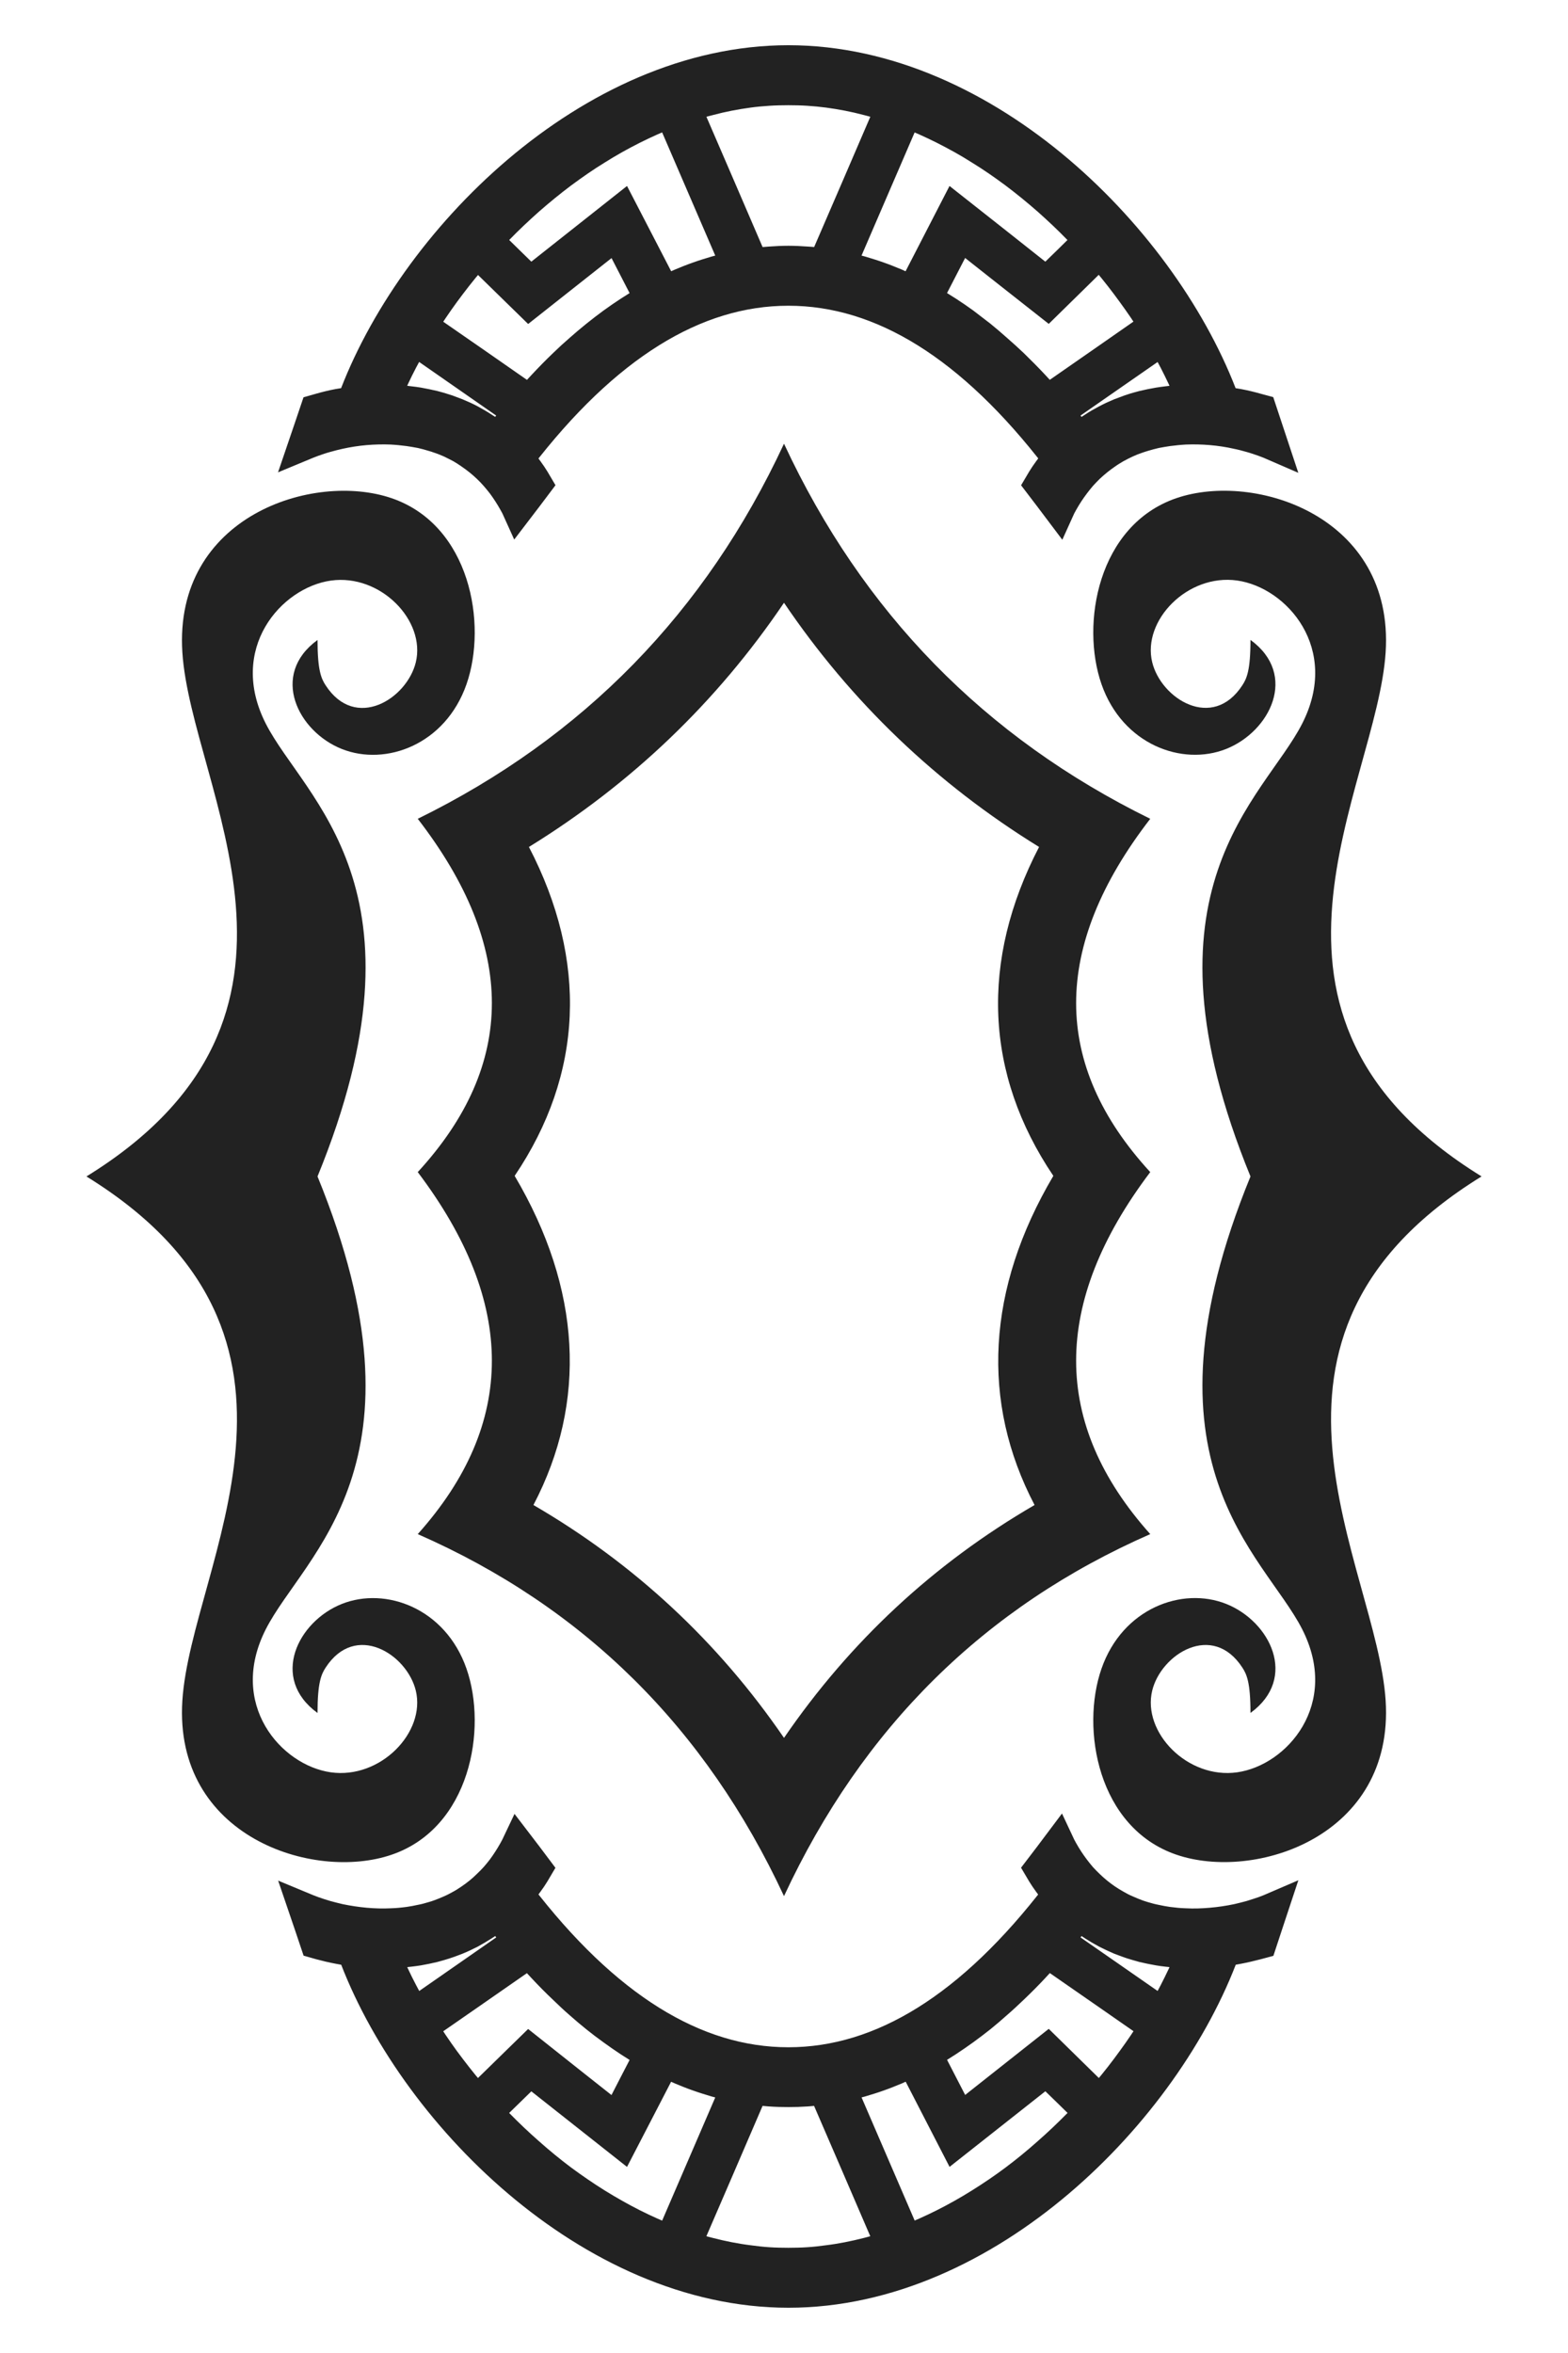
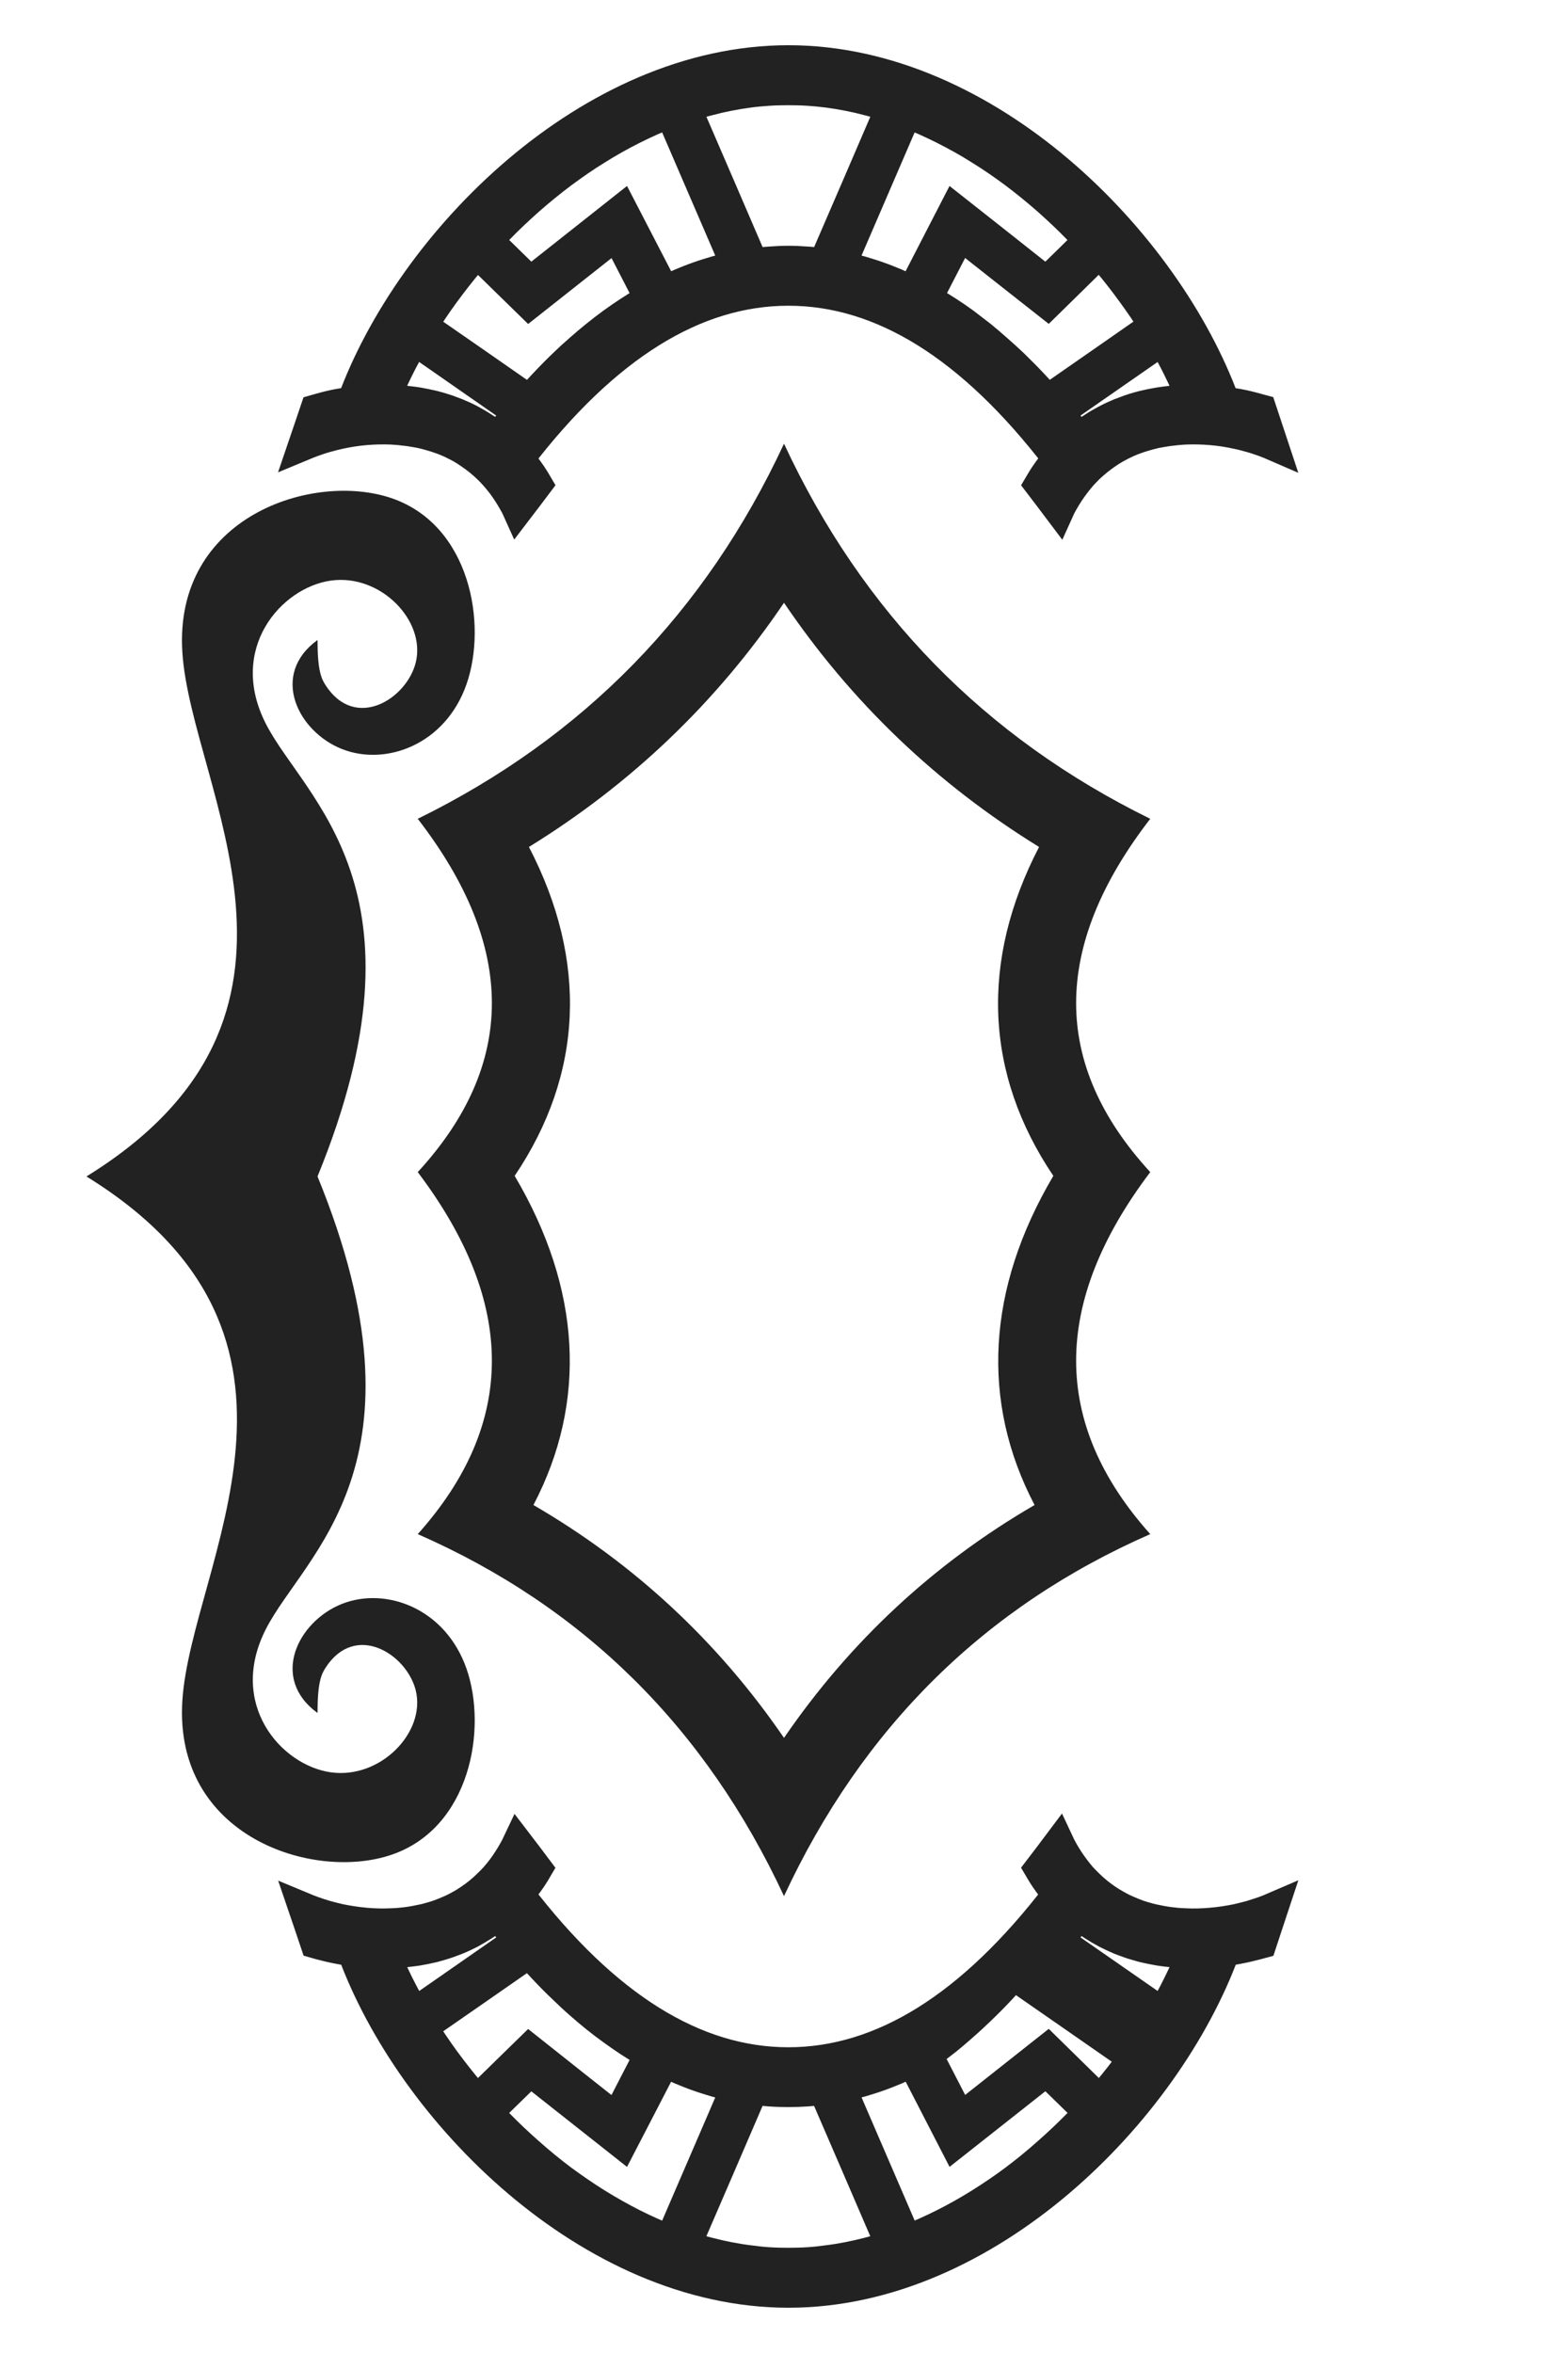
<svg xmlns="http://www.w3.org/2000/svg" version="1.1" id="Default" x="0px" y="0px" width="40px" height="60px" viewBox="0 0 40 60" enable-background="new 0 0 40 60" xml:space="preserve">
  <g>
    <path fill="#222222" stroke="#222222" stroke-width="0.75" stroke-miterlimit="10" d="M32.188,10.437   c-0.042-0.011-0.084-0.023-0.122-0.034c-0.16-0.046-0.32-0.084-0.48-0.114c-0.114-0.019-0.225-0.038-0.339-0.053   c-1.492-4.088-6.063-8.708-11.136-8.708s-9.644,4.62-11.136,8.708c-0.114,0.015-0.228,0.034-0.343,0.053   c-0.16,0.03-0.32,0.069-0.476,0.114c-0.042,0.011-0.084,0.023-0.122,0.034c-0.107,0.312-0.209,0.628-0.316,0.94   c0.091-0.038,0.183-0.072,0.274-0.107c0.107-0.038,0.217-0.076,0.331-0.107c0.11-0.03,0.221-0.061,0.331-0.084   c0.221-0.049,0.445-0.084,0.67-0.103c0.221-0.019,0.441-0.023,0.658-0.015c0.148,0.008,0.297,0.023,0.441,0.042   c0.107,0.015,0.209,0.034,0.312,0.053c0.103,0.023,0.202,0.049,0.301,0.08c0.057,0.015,0.11,0.034,0.164,0.053   c0.095,0.03,0.186,0.069,0.282,0.11c0.088,0.042,0.175,0.088,0.263,0.133c0.084,0.049,0.164,0.099,0.244,0.156   c0.156,0.107,0.304,0.225,0.438,0.354c0.069,0.065,0.133,0.133,0.194,0.202c0.061,0.069,0.118,0.141,0.175,0.213   c0.107,0.145,0.206,0.297,0.293,0.453c0.042,0.072,0.08,0.145,0.114,0.221c0.175-0.228,0.346-0.457,0.518-0.685   c-0.049-0.084-0.099-0.164-0.152-0.244c-0.057-0.084-0.118-0.167-0.179-0.247c-0.042-0.057-0.084-0.11-0.129-0.164   c2.185-2.847,4.468-4.27,6.851-4.27c2.382,0,4.666,1.423,6.851,4.27c-0.046,0.053-0.091,0.107-0.133,0.164   c-0.061,0.08-0.122,0.164-0.179,0.247c-0.053,0.08-0.103,0.16-0.152,0.244c0.175,0.228,0.346,0.457,0.518,0.685   c0.034-0.076,0.072-0.148,0.114-0.221c0.088-0.156,0.187-0.308,0.297-0.453c0.053-0.072,0.114-0.145,0.171-0.213   c0.065-0.069,0.126-0.137,0.194-0.202c0.137-0.129,0.282-0.247,0.438-0.354c0.08-0.057,0.164-0.107,0.247-0.156   c0.084-0.046,0.171-0.091,0.263-0.133c0.091-0.042,0.186-0.08,0.278-0.11c0.057-0.019,0.11-0.038,0.164-0.053   c0.099-0.03,0.202-0.057,0.301-0.08c0.103-0.019,0.209-0.038,0.312-0.053c0.148-0.019,0.293-0.034,0.441-0.042   c0.221-0.008,0.441-0.004,0.658,0.015c0.225,0.019,0.449,0.053,0.67,0.103c0.114,0.023,0.225,0.053,0.335,0.084   c0.11,0.03,0.221,0.069,0.331,0.107c0.091,0.034,0.183,0.069,0.27,0.107C32.398,11.065,32.291,10.749,32.188,10.437z    M13.037,10.722c-0.114,0.141-0.225,0.282-0.335,0.422c-0.049-0.038-0.099-0.072-0.145-0.11c-0.072-0.053-0.145-0.103-0.221-0.148   c-0.107-0.072-0.217-0.133-0.327-0.194c-0.114-0.061-0.232-0.114-0.354-0.164c-0.061-0.023-0.122-0.046-0.183-0.069   c-0.038-0.015-0.072-0.027-0.11-0.038c-0.099-0.034-0.198-0.061-0.301-0.088c-0.129-0.03-0.259-0.057-0.388-0.08   c-0.072-0.011-0.145-0.023-0.221-0.03c-0.088-0.011-0.179-0.023-0.27-0.027c-0.11-0.011-0.221-0.015-0.331-0.015H9.829   c0.015-0.038,0.03-0.08,0.049-0.118c0.122-0.289,0.255-0.579,0.403-0.86c0.091-0.175,0.186-0.346,0.285-0.518   c0.879,0.613,1.758,1.222,2.637,1.834C13.151,10.585,13.094,10.654,13.037,10.722z M16.478,7.662   c-0.297,0.171-0.582,0.358-0.86,0.559c-0.145,0.107-0.285,0.213-0.422,0.324c-0.141,0.114-0.282,0.232-0.419,0.354   c-0.141,0.122-0.278,0.247-0.411,0.377c-0.183,0.175-0.354,0.35-0.525,0.533c-0.118,0.122-0.228,0.247-0.343,0.373   c-0.898-0.628-1.8-1.252-2.702-1.876c0.175-0.282,0.358-0.552,0.552-0.818c0.209-0.285,0.426-0.563,0.655-0.833   c0.053-0.065,0.107-0.129,0.164-0.194c0.445,0.434,0.887,0.868,1.332,1.302c0.742-0.586,1.484-1.172,2.226-1.758   c0.278,0.537,0.556,1.077,0.833,1.614C16.531,7.632,16.504,7.647,16.478,7.662z M18.719,6.791c-0.156,0.03-0.308,0.069-0.457,0.11   c-0.152,0.046-0.304,0.091-0.453,0.145c-0.152,0.053-0.304,0.114-0.449,0.175c-0.137,0.061-0.274,0.122-0.407,0.186   c-0.362-0.696-0.719-1.393-1.081-2.089c-0.78,0.617-1.564,1.237-2.344,1.853c-0.354-0.346-0.708-0.693-1.066-1.043   c0.088-0.091,0.171-0.179,0.259-0.27c0.251-0.259,0.514-0.506,0.784-0.746c0.27-0.236,0.548-0.464,0.837-0.681   c0.289-0.213,0.582-0.419,0.887-0.605c0.301-0.19,0.609-0.362,0.925-0.521c0.304-0.152,0.617-0.293,0.936-0.415   c0.559,1.298,1.119,2.592,1.678,3.89C18.75,6.783,18.735,6.787,18.719,6.791z M20.577,6.661c-0.156-0.011-0.308-0.019-0.464-0.019   s-0.312,0.008-0.468,0.019c-0.141,0.008-0.285,0.023-0.426,0.042c-0.567-1.321-1.138-2.641-1.709-3.962   c0.194-0.065,0.388-0.122,0.586-0.171c0.327-0.088,0.662-0.152,1.001-0.198c0.167-0.023,0.335-0.038,0.506-0.049   c0.167-0.011,0.339-0.015,0.51-0.015c0.167,0,0.339,0.004,0.506,0.015c0.171,0.011,0.339,0.027,0.506,0.049   c0.339,0.046,0.674,0.11,1.005,0.198c0.194,0.049,0.392,0.107,0.582,0.171c-0.567,1.321-1.138,2.641-1.709,3.962   C20.862,6.684,20.721,6.669,20.577,6.661z M22.864,7.221c-0.148-0.061-0.297-0.122-0.449-0.175   c-0.148-0.053-0.301-0.099-0.453-0.145c-0.152-0.042-0.304-0.08-0.457-0.11c-0.019-0.004-0.034-0.008-0.049-0.011   c0.559-1.298,1.119-2.592,1.678-3.89c0.316,0.122,0.628,0.263,0.932,0.415c0.316,0.16,0.628,0.331,0.925,0.521   c0.304,0.186,0.601,0.392,0.887,0.605c0.289,0.217,0.567,0.445,0.837,0.681c0.27,0.24,0.533,0.487,0.784,0.746   c0.088,0.091,0.175,0.179,0.259,0.27c-0.354,0.35-0.708,0.696-1.066,1.043c-0.78-0.617-1.56-1.237-2.344-1.853   c-0.358,0.696-0.719,1.393-1.077,2.089C23.134,7.343,23.001,7.282,22.864,7.221z M26.723,10.182   c-0.11-0.126-0.225-0.251-0.339-0.373c-0.171-0.183-0.346-0.358-0.525-0.533c-0.137-0.129-0.274-0.255-0.415-0.377   c-0.137-0.122-0.274-0.24-0.415-0.354c-0.141-0.11-0.282-0.217-0.422-0.324c-0.278-0.202-0.567-0.388-0.864-0.559   c-0.027-0.015-0.053-0.03-0.08-0.046c0.278-0.537,0.556-1.077,0.833-1.614c0.742,0.586,1.484,1.172,2.23,1.758   c0.441-0.434,0.887-0.868,1.328-1.302c0.057,0.065,0.11,0.129,0.167,0.194c0.228,0.27,0.445,0.548,0.651,0.833   c0.194,0.266,0.381,0.537,0.552,0.818C28.527,8.93,27.625,9.554,26.723,10.182z M30.369,10.182c-0.11,0-0.217,0.004-0.327,0.015   c-0.091,0.004-0.183,0.015-0.274,0.027c-0.072,0.008-0.145,0.019-0.217,0.03c-0.133,0.023-0.263,0.049-0.392,0.08   c-0.099,0.027-0.202,0.053-0.301,0.088c-0.034,0.011-0.072,0.023-0.107,0.038c-0.065,0.023-0.126,0.046-0.186,0.069   c-0.118,0.049-0.236,0.103-0.35,0.164s-0.225,0.122-0.331,0.194c-0.072,0.046-0.148,0.095-0.217,0.148   c-0.049,0.038-0.099,0.072-0.145,0.11c-0.11-0.141-0.225-0.282-0.339-0.422c-0.053-0.069-0.11-0.137-0.167-0.202   c0.879-0.613,1.762-1.222,2.641-1.834c0.099,0.171,0.194,0.343,0.285,0.518c0.145,0.282,0.282,0.571,0.403,0.86   c0.015,0.038,0.03,0.08,0.046,0.118h-0.022V10.182z" />
-     <path fill="#222222" stroke="#222222" stroke-width="0.75" stroke-miterlimit="10" d="M32.23,48.73   c-0.11,0.038-0.221,0.072-0.331,0.107c-0.11,0.03-0.221,0.057-0.335,0.084c-0.221,0.046-0.445,0.08-0.67,0.099   c-0.217,0.019-0.438,0.027-0.658,0.015c-0.148-0.004-0.293-0.019-0.441-0.038c-0.103-0.015-0.209-0.034-0.312-0.057   c-0.099-0.019-0.202-0.046-0.301-0.076c-0.053-0.015-0.107-0.034-0.164-0.053c-0.091-0.034-0.186-0.072-0.278-0.114   c-0.091-0.038-0.179-0.084-0.263-0.133c-0.084-0.046-0.167-0.099-0.247-0.152c-0.156-0.107-0.301-0.225-0.438-0.358   c-0.069-0.065-0.129-0.129-0.194-0.198c-0.057-0.069-0.118-0.141-0.171-0.213c-0.11-0.145-0.209-0.297-0.297-0.453   c-0.042-0.072-0.08-0.148-0.114-0.221c-0.171,0.228-0.343,0.457-0.518,0.685c0.049,0.084,0.099,0.164,0.152,0.244   c0.057,0.084,0.118,0.167,0.179,0.247c0.042,0.053,0.088,0.107,0.133,0.16c-2.185,2.851-4.468,4.274-6.851,4.274   c-2.382,0-4.666-1.423-6.851-4.274c0.046-0.053,0.088-0.107,0.129-0.16c0.061-0.08,0.122-0.164,0.179-0.247   c0.053-0.08,0.103-0.16,0.152-0.244c-0.171-0.228-0.343-0.457-0.518-0.685c-0.034,0.072-0.072,0.148-0.114,0.221   c-0.088,0.156-0.186,0.308-0.293,0.453c-0.057,0.072-0.114,0.145-0.175,0.213c-0.061,0.069-0.126,0.133-0.194,0.198   c-0.133,0.133-0.282,0.251-0.438,0.358c-0.08,0.053-0.16,0.107-0.244,0.152c-0.088,0.049-0.175,0.095-0.263,0.133   c-0.095,0.042-0.186,0.08-0.282,0.114c-0.053,0.019-0.107,0.038-0.164,0.053c-0.099,0.03-0.198,0.057-0.301,0.076   c-0.103,0.023-0.206,0.042-0.312,0.057c-0.145,0.019-0.293,0.034-0.441,0.038c-0.217,0.011-0.438,0.004-0.658-0.015   c-0.221-0.02-0.446-0.054-0.666-0.1c-0.11-0.027-0.221-0.053-0.331-0.084c-0.114-0.034-0.225-0.069-0.331-0.107   c-0.091-0.034-0.183-0.069-0.274-0.107c0.107,0.312,0.209,0.624,0.316,0.94c0.038,0.011,0.08,0.023,0.122,0.034   c0.156,0.042,0.316,0.08,0.476,0.11c0.114,0.023,0.228,0.042,0.343,0.057c1.492,4.088,6.063,8.708,11.136,8.708   s9.644-4.62,11.136-8.708c0.114-0.015,0.225-0.034,0.339-0.057c0.16-0.03,0.32-0.069,0.48-0.11c0.038-0.011,0.08-0.023,0.122-0.034   c0.103-0.316,0.209-0.628,0.312-0.94C32.413,48.661,32.322,48.695,32.23,48.73z M10.282,50.792   c-0.148-0.282-0.282-0.567-0.403-0.86c-0.019-0.038-0.034-0.076-0.049-0.114h0.023c0.11,0,0.221-0.008,0.331-0.015   c0.091-0.008,0.183-0.015,0.27-0.027c0.076-0.008,0.148-0.019,0.221-0.03c0.129-0.023,0.259-0.049,0.388-0.08   c0.103-0.027,0.202-0.057,0.301-0.088c0.038-0.011,0.072-0.027,0.11-0.038c0.061-0.023,0.122-0.046,0.183-0.069   c0.122-0.049,0.24-0.107,0.354-0.164c0.11-0.061,0.221-0.126,0.327-0.194c0.076-0.046,0.148-0.099,0.221-0.148   c0.046-0.038,0.095-0.076,0.145-0.114c0.11,0.145,0.221,0.285,0.335,0.426c0.057,0.065,0.114,0.133,0.167,0.202   c-0.879,0.613-1.758,1.222-2.637,1.834C10.468,51.143,10.373,50.968,10.282,50.792z M12.002,53.346   c-0.228-0.27-0.445-0.548-0.655-0.833c-0.194-0.266-0.377-0.54-0.552-0.818c0.902-0.624,1.804-1.252,2.702-1.876   c0.114,0.126,0.225,0.251,0.343,0.373c0.171,0.183,0.343,0.358,0.525,0.529c0.133,0.129,0.27,0.259,0.411,0.381   c0.137,0.122,0.278,0.24,0.419,0.354c0.137,0.11,0.278,0.217,0.422,0.32c0.278,0.202,0.563,0.392,0.86,0.563   c0.027,0.015,0.053,0.03,0.08,0.046c-0.278,0.537-0.556,1.073-0.833,1.614c-0.742-0.586-1.484-1.172-2.226-1.762   c-0.445,0.434-0.887,0.868-1.332,1.302C12.109,53.476,12.055,53.411,12.002,53.346z M16.154,56.695   c-0.316-0.16-0.624-0.335-0.925-0.521c-0.304-0.19-0.598-0.392-0.887-0.605c-0.289-0.217-0.567-0.445-0.837-0.685   c-0.27-0.236-0.533-0.487-0.784-0.742c-0.088-0.091-0.171-0.183-0.259-0.274c0.358-0.346,0.712-0.693,1.066-1.039   c0.78,0.617,1.564,1.233,2.344,1.85c0.362-0.696,0.719-1.393,1.081-2.089c0.133,0.069,0.27,0.129,0.407,0.19   c0.145,0.061,0.297,0.122,0.449,0.175c0.148,0.053,0.301,0.099,0.453,0.145c0.148,0.042,0.301,0.08,0.457,0.11   c0.015,0.004,0.03,0.008,0.049,0.011c-0.559,1.294-1.119,2.592-1.678,3.89C16.771,56.988,16.459,56.848,16.154,56.695z    M22.129,57.43c-0.331,0.084-0.666,0.152-1.005,0.194c-0.167,0.023-0.335,0.042-0.506,0.053c-0.167,0.011-0.339,0.015-0.506,0.015   c-0.171,0-0.343-0.004-0.51-0.015c-0.171-0.011-0.339-0.03-0.506-0.053c-0.339-0.042-0.674-0.11-1.001-0.194   c-0.198-0.049-0.392-0.107-0.586-0.171c0.571-1.321,1.142-2.641,1.709-3.962c0.141,0.019,0.285,0.03,0.426,0.042   c0.156,0.011,0.312,0.015,0.468,0.015s0.308-0.004,0.464-0.015c0.145-0.011,0.285-0.023,0.426-0.042   c0.571,1.321,1.142,2.641,1.709,3.962C22.521,57.323,22.324,57.38,22.129,57.43z M27.5,54.142   c-0.251,0.255-0.514,0.506-0.784,0.742c-0.27,0.24-0.548,0.468-0.837,0.685c-0.285,0.213-0.582,0.415-0.887,0.605   c-0.297,0.186-0.609,0.362-0.925,0.521c-0.304,0.152-0.617,0.293-0.932,0.415c-0.559-1.298-1.119-2.596-1.678-3.89   c0.015-0.004,0.03-0.008,0.049-0.011c0.152-0.03,0.304-0.069,0.457-0.11c0.152-0.046,0.304-0.091,0.453-0.145   c0.152-0.053,0.301-0.114,0.449-0.175c0.137-0.061,0.27-0.122,0.407-0.19c0.358,0.696,0.719,1.393,1.077,2.089   c0.784-0.617,1.564-1.233,2.344-1.85c0.358,0.346,0.712,0.693,1.066,1.039C27.675,53.959,27.587,54.05,27.5,54.142z M28.873,52.513   c-0.206,0.285-0.422,0.563-0.651,0.833c-0.057,0.065-0.11,0.129-0.167,0.19c-0.441-0.434-0.887-0.868-1.328-1.302   c-0.746,0.59-1.488,1.176-2.23,1.762c-0.278-0.54-0.556-1.077-0.833-1.614c0.027-0.015,0.053-0.03,0.08-0.046   c0.297-0.171,0.586-0.362,0.864-0.563c0.141-0.103,0.282-0.209,0.422-0.32c0.141-0.114,0.278-0.232,0.415-0.354   c0.141-0.122,0.278-0.251,0.415-0.381c0.179-0.171,0.354-0.346,0.525-0.529c0.114-0.122,0.228-0.247,0.339-0.373   c0.902,0.624,1.804,1.252,2.702,1.876C29.254,51.972,29.068,52.246,28.873,52.513z M30.346,49.932   c-0.122,0.293-0.259,0.578-0.403,0.86c-0.091,0.175-0.186,0.35-0.285,0.521c-0.879-0.613-1.762-1.222-2.641-1.834   c0.057-0.069,0.114-0.137,0.167-0.202c0.114-0.141,0.228-0.282,0.339-0.426c0.046,0.038,0.095,0.076,0.145,0.114   c0.069,0.049,0.145,0.103,0.217,0.148c0.107,0.069,0.217,0.133,0.331,0.194c0.114,0.057,0.232,0.114,0.35,0.164   c0.061,0.023,0.122,0.046,0.186,0.069c0.034,0.011,0.072,0.027,0.107,0.038c0.099,0.03,0.202,0.061,0.301,0.088   c0.129,0.03,0.259,0.057,0.392,0.08c0.072,0.011,0.145,0.023,0.217,0.03c0.091,0.011,0.183,0.019,0.274,0.027   c0.11,0.008,0.217,0.015,0.327,0.015h0.023C30.377,49.856,30.362,49.894,30.346,49.932z" />
+     <path fill="#222222" stroke="#222222" stroke-width="0.75" stroke-miterlimit="10" d="M32.23,48.73   c-0.11,0.038-0.221,0.072-0.331,0.107c-0.11,0.03-0.221,0.057-0.335,0.084c-0.221,0.046-0.445,0.08-0.67,0.099   c-0.217,0.019-0.438,0.027-0.658,0.015c-0.148-0.004-0.293-0.019-0.441-0.038c-0.103-0.015-0.209-0.034-0.312-0.057   c-0.099-0.019-0.202-0.046-0.301-0.076c-0.053-0.015-0.107-0.034-0.164-0.053c-0.091-0.034-0.186-0.072-0.278-0.114   c-0.091-0.038-0.179-0.084-0.263-0.133c-0.084-0.046-0.167-0.099-0.247-0.152c-0.156-0.107-0.301-0.225-0.438-0.358   c-0.069-0.065-0.129-0.129-0.194-0.198c-0.057-0.069-0.118-0.141-0.171-0.213c-0.11-0.145-0.209-0.297-0.297-0.453   c-0.042-0.072-0.08-0.148-0.114-0.221c-0.171,0.228-0.343,0.457-0.518,0.685c0.049,0.084,0.099,0.164,0.152,0.244   c0.057,0.084,0.118,0.167,0.179,0.247c0.042,0.053,0.088,0.107,0.133,0.16c-2.185,2.851-4.468,4.274-6.851,4.274   c-2.382,0-4.666-1.423-6.851-4.274c0.046-0.053,0.088-0.107,0.129-0.16c0.061-0.08,0.122-0.164,0.179-0.247   c0.053-0.08,0.103-0.16,0.152-0.244c-0.171-0.228-0.343-0.457-0.518-0.685c-0.034,0.072-0.072,0.148-0.114,0.221   c-0.088,0.156-0.186,0.308-0.293,0.453c-0.057,0.072-0.114,0.145-0.175,0.213c-0.061,0.069-0.126,0.133-0.194,0.198   c-0.133,0.133-0.282,0.251-0.438,0.358c-0.08,0.053-0.16,0.107-0.244,0.152c-0.088,0.049-0.175,0.095-0.263,0.133   c-0.095,0.042-0.186,0.08-0.282,0.114c-0.053,0.019-0.107,0.038-0.164,0.053c-0.099,0.03-0.198,0.057-0.301,0.076   c-0.103,0.023-0.206,0.042-0.312,0.057c-0.145,0.019-0.293,0.034-0.441,0.038c-0.217,0.011-0.438,0.004-0.658-0.015   c-0.221-0.02-0.446-0.054-0.666-0.1c-0.11-0.027-0.221-0.053-0.331-0.084c-0.114-0.034-0.225-0.069-0.331-0.107   c-0.091-0.034-0.183-0.069-0.274-0.107c0.107,0.312,0.209,0.624,0.316,0.94c0.038,0.011,0.08,0.023,0.122,0.034   c0.156,0.042,0.316,0.08,0.476,0.11c0.114,0.023,0.228,0.042,0.343,0.057c1.492,4.088,6.063,8.708,11.136,8.708   s9.644-4.62,11.136-8.708c0.114-0.015,0.225-0.034,0.339-0.057c0.16-0.03,0.32-0.069,0.48-0.11c0.038-0.011,0.08-0.023,0.122-0.034   c0.103-0.316,0.209-0.628,0.312-0.94C32.413,48.661,32.322,48.695,32.23,48.73z M10.282,50.792   c-0.148-0.282-0.282-0.567-0.403-0.86c-0.019-0.038-0.034-0.076-0.049-0.114h0.023c0.11,0,0.221-0.008,0.331-0.015   c0.091-0.008,0.183-0.015,0.27-0.027c0.076-0.008,0.148-0.019,0.221-0.03c0.129-0.023,0.259-0.049,0.388-0.08   c0.103-0.027,0.202-0.057,0.301-0.088c0.038-0.011,0.072-0.027,0.11-0.038c0.061-0.023,0.122-0.046,0.183-0.069   c0.122-0.049,0.24-0.107,0.354-0.164c0.11-0.061,0.221-0.126,0.327-0.194c0.076-0.046,0.148-0.099,0.221-0.148   c0.046-0.038,0.095-0.076,0.145-0.114c0.11,0.145,0.221,0.285,0.335,0.426c0.057,0.065,0.114,0.133,0.167,0.202   c-0.879,0.613-1.758,1.222-2.637,1.834C10.468,51.143,10.373,50.968,10.282,50.792z M12.002,53.346   c-0.228-0.27-0.445-0.548-0.655-0.833c-0.194-0.266-0.377-0.54-0.552-0.818c0.902-0.624,1.804-1.252,2.702-1.876   c0.114,0.126,0.225,0.251,0.343,0.373c0.171,0.183,0.343,0.358,0.525,0.529c0.133,0.129,0.27,0.259,0.411,0.381   c0.137,0.122,0.278,0.24,0.419,0.354c0.137,0.11,0.278,0.217,0.422,0.32c0.278,0.202,0.563,0.392,0.86,0.563   c0.027,0.015,0.053,0.03,0.08,0.046c-0.278,0.537-0.556,1.073-0.833,1.614c-0.742-0.586-1.484-1.172-2.226-1.762   c-0.445,0.434-0.887,0.868-1.332,1.302C12.109,53.476,12.055,53.411,12.002,53.346z M16.154,56.695   c-0.316-0.16-0.624-0.335-0.925-0.521c-0.304-0.19-0.598-0.392-0.887-0.605c-0.289-0.217-0.567-0.445-0.837-0.685   c-0.27-0.236-0.533-0.487-0.784-0.742c-0.088-0.091-0.171-0.183-0.259-0.274c0.358-0.346,0.712-0.693,1.066-1.039   c0.78,0.617,1.564,1.233,2.344,1.85c0.362-0.696,0.719-1.393,1.081-2.089c0.133,0.069,0.27,0.129,0.407,0.19   c0.145,0.061,0.297,0.122,0.449,0.175c0.148,0.053,0.301,0.099,0.453,0.145c0.148,0.042,0.301,0.08,0.457,0.11   c0.015,0.004,0.03,0.008,0.049,0.011c-0.559,1.294-1.119,2.592-1.678,3.89C16.771,56.988,16.459,56.848,16.154,56.695z    M22.129,57.43c-0.331,0.084-0.666,0.152-1.005,0.194c-0.167,0.023-0.335,0.042-0.506,0.053c-0.167,0.011-0.339,0.015-0.506,0.015   c-0.171,0-0.343-0.004-0.51-0.015c-0.171-0.011-0.339-0.03-0.506-0.053c-0.339-0.042-0.674-0.11-1.001-0.194   c-0.198-0.049-0.392-0.107-0.586-0.171c0.571-1.321,1.142-2.641,1.709-3.962c0.141,0.019,0.285,0.03,0.426,0.042   c0.156,0.011,0.312,0.015,0.468,0.015s0.308-0.004,0.464-0.015c0.145-0.011,0.285-0.023,0.426-0.042   c0.571,1.321,1.142,2.641,1.709,3.962C22.521,57.323,22.324,57.38,22.129,57.43z M27.5,54.142   c-0.251,0.255-0.514,0.506-0.784,0.742c-0.27,0.24-0.548,0.468-0.837,0.685c-0.285,0.213-0.582,0.415-0.887,0.605   c-0.297,0.186-0.609,0.362-0.925,0.521c-0.304,0.152-0.617,0.293-0.932,0.415c-0.559-1.298-1.119-2.596-1.678-3.89   c0.015-0.004,0.03-0.008,0.049-0.011c0.152-0.03,0.304-0.069,0.457-0.11c0.152-0.046,0.304-0.091,0.453-0.145   c0.152-0.053,0.301-0.114,0.449-0.175c0.137-0.061,0.27-0.122,0.407-0.19c0.358,0.696,0.719,1.393,1.077,2.089   c0.784-0.617,1.564-1.233,2.344-1.85c0.358,0.346,0.712,0.693,1.066,1.039C27.675,53.959,27.587,54.05,27.5,54.142z M28.873,52.513   c-0.206,0.285-0.422,0.563-0.651,0.833c-0.057,0.065-0.11,0.129-0.167,0.19c-0.441-0.434-0.887-0.868-1.328-1.302   c-0.746,0.59-1.488,1.176-2.23,1.762c-0.278-0.54-0.556-1.077-0.833-1.614c0.027-0.015,0.053-0.03,0.08-0.046   c0.141-0.103,0.282-0.209,0.422-0.32c0.141-0.114,0.278-0.232,0.415-0.354   c0.141-0.122,0.278-0.251,0.415-0.381c0.179-0.171,0.354-0.346,0.525-0.529c0.114-0.122,0.228-0.247,0.339-0.373   c0.902,0.624,1.804,1.252,2.702,1.876C29.254,51.972,29.068,52.246,28.873,52.513z M30.346,49.932   c-0.122,0.293-0.259,0.578-0.403,0.86c-0.091,0.175-0.186,0.35-0.285,0.521c-0.879-0.613-1.762-1.222-2.641-1.834   c0.057-0.069,0.114-0.137,0.167-0.202c0.114-0.141,0.228-0.282,0.339-0.426c0.046,0.038,0.095,0.076,0.145,0.114   c0.069,0.049,0.145,0.103,0.217,0.148c0.107,0.069,0.217,0.133,0.331,0.194c0.114,0.057,0.232,0.114,0.35,0.164   c0.061,0.023,0.122,0.046,0.186,0.069c0.034,0.011,0.072,0.027,0.107,0.038c0.099,0.03,0.202,0.061,0.301,0.088   c0.129,0.03,0.259,0.057,0.392,0.08c0.072,0.011,0.145,0.023,0.217,0.03c0.091,0.011,0.183,0.019,0.274,0.027   c0.11,0.008,0.217,0.015,0.327,0.015h0.023C30.377,49.856,30.362,49.894,30.346,49.932z" />
    <g>
      <path fill="#222222" d="M20,15.37c1.711,2.528,3.888,4.612,6.507,6.227c-1.508,2.902-1.386,5.792,0.364,8.387    c-1.699,2.875-1.858,5.761-0.479,8.393c-2.568,1.492-4.706,3.478-6.392,5.938c-1.687-2.46-3.824-4.446-6.392-5.938    c1.379-2.631,1.22-5.518-0.479-8.393c1.75-2.594,1.873-5.484,0.364-8.387C16.112,19.982,18.289,17.899,20,15.37 M20,11.314    c-2.002,4.301-5.116,7.489-9.343,9.565c2.521,3.263,2.521,6.266,0,9.009c2.521,3.337,2.521,6.414,0,9.231    c4.226,1.854,7.341,4.931,9.343,9.231c2.002-4.301,5.116-7.378,9.343-9.231c-2.521-2.818-2.521-5.895,0-9.231    c-2.521-2.743-2.521-5.746,0-9.009C25.116,18.803,22.002,15.615,20,11.314L20,11.314z" />
    </g>
-     <path fill="#222222" d="M31.9,29.999c-3.003,7.341,0.334,9.621,1.316,11.539c0.982,1.919-0.389,3.476-1.655,3.655   c-1.266,0.179-2.426-1.02-2.168-2.084c0.227-0.931,1.541-1.759,2.302-0.583c0.108,0.167,0.205,0.375,0.205,1.153   c1.223-0.89,0.501-2.336-0.621-2.781c-1.122-0.445-2.642,0.111-3.179,1.65c-0.538,1.539-0.093,4.06,1.909,4.745   c2.002,0.686,5.561-0.463,5.339-3.93c-0.222-3.466-4.226-9.25,2.447-13.365c-6.673-4.115-2.669-9.899-2.447-13.365   s-3.337-4.616-5.339-3.93s-2.447,3.207-1.909,4.745c0.538,1.539,2.058,2.095,3.179,1.65c1.121-0.445,1.844-1.891,0.621-2.781   c0,0.779-0.097,0.986-0.205,1.153c-0.76,1.176-2.075,0.348-2.302-0.583c-0.259-1.064,0.901-2.263,2.168-2.084   c1.266,0.179,2.638,1.736,1.655,3.655C32.233,20.379,28.897,22.659,31.9,29.999z" />
    <path fill="#222222" d="M8.1,29.999c3.003,7.341-0.334,9.621-1.316,11.539c-0.982,1.919,0.389,3.476,1.655,3.655   c1.266,0.179,2.426-1.02,2.168-2.084c-0.227-0.931-1.541-1.759-2.302-0.583C8.197,42.694,8.1,42.901,8.1,43.68   c-1.223-0.89-0.5-2.336,0.621-2.781s2.642,0.111,3.179,1.65c0.538,1.539,0.093,4.06-1.909,4.745   c-2.002,0.686-5.561-0.463-5.339-3.93c0.222-3.466,4.226-9.25-2.447-13.365c6.673-4.115,2.669-9.899,2.447-13.365   c-0.222-3.466,3.337-4.616,5.339-3.93s2.447,3.207,1.909,4.745c-0.538,1.539-2.058,2.095-3.179,1.65   c-1.121-0.444-1.844-1.89-0.621-2.78c0,0.779,0.097,0.986,0.205,1.153c0.76,1.176,2.075,0.348,2.302-0.583   c0.259-1.064-0.901-2.263-2.168-2.084c-1.266,0.179-2.638,1.736-1.655,3.655S11.103,22.659,8.1,29.999z" />
  </g>
</svg>